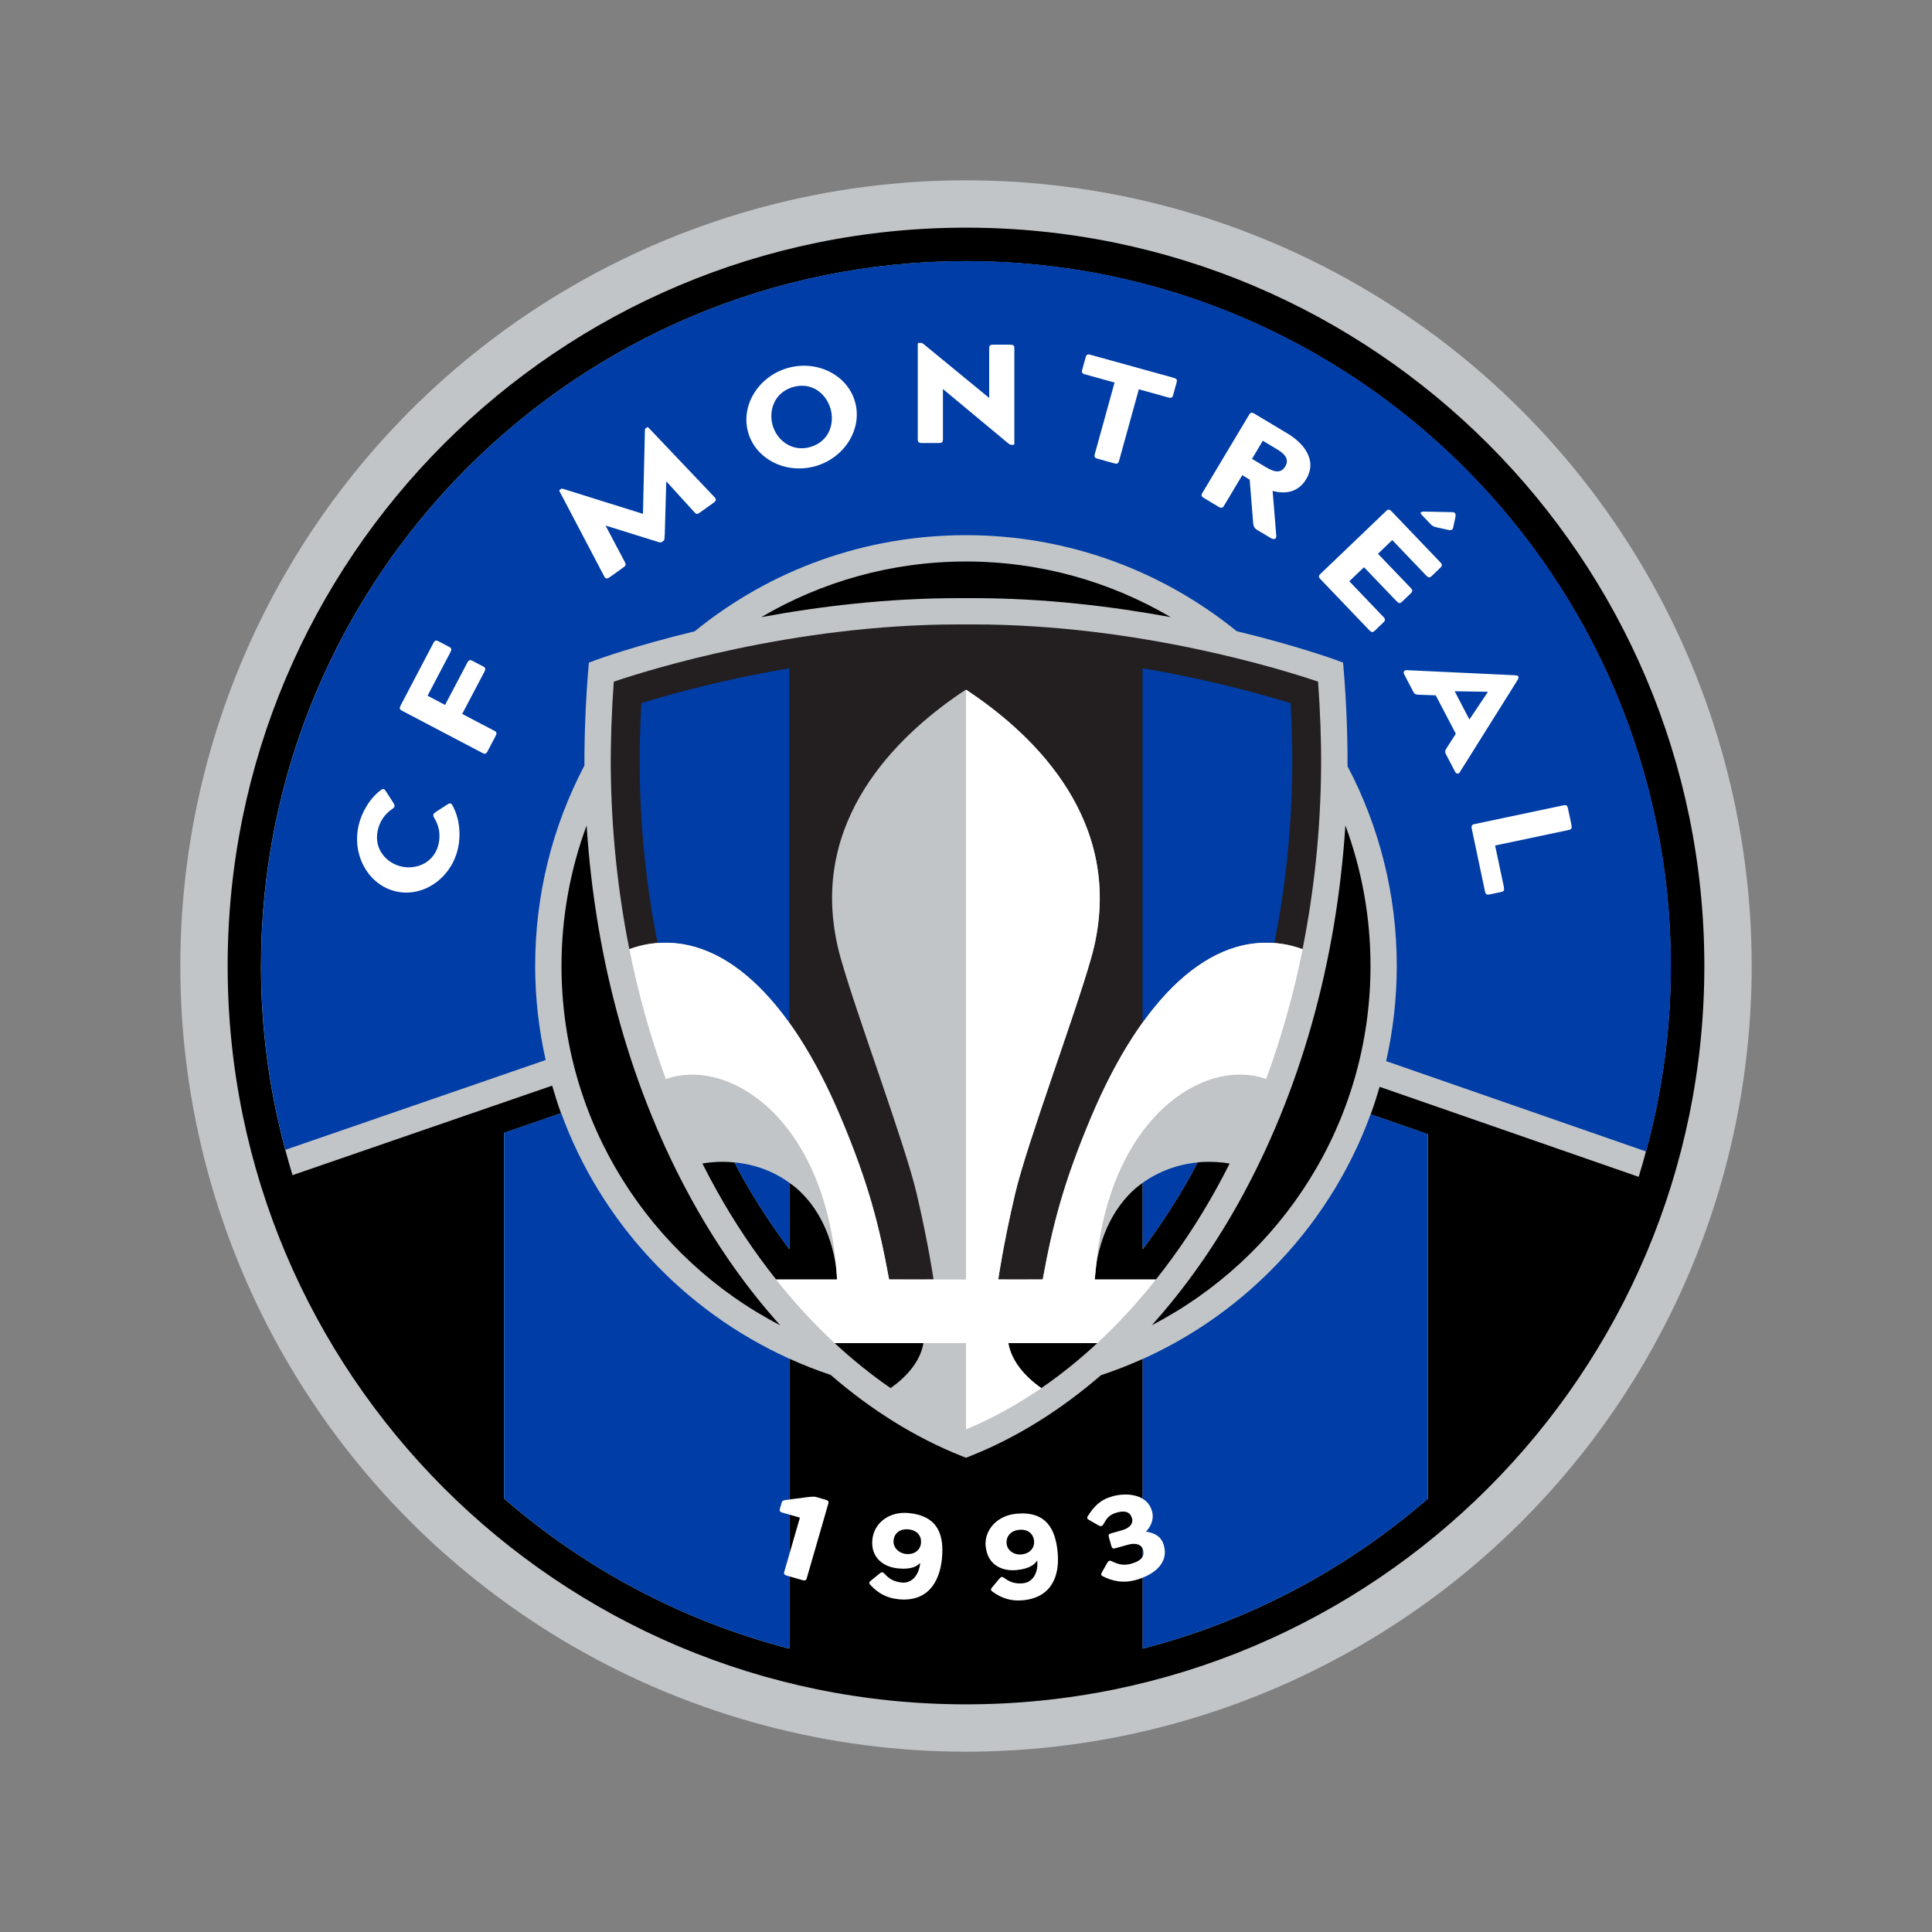
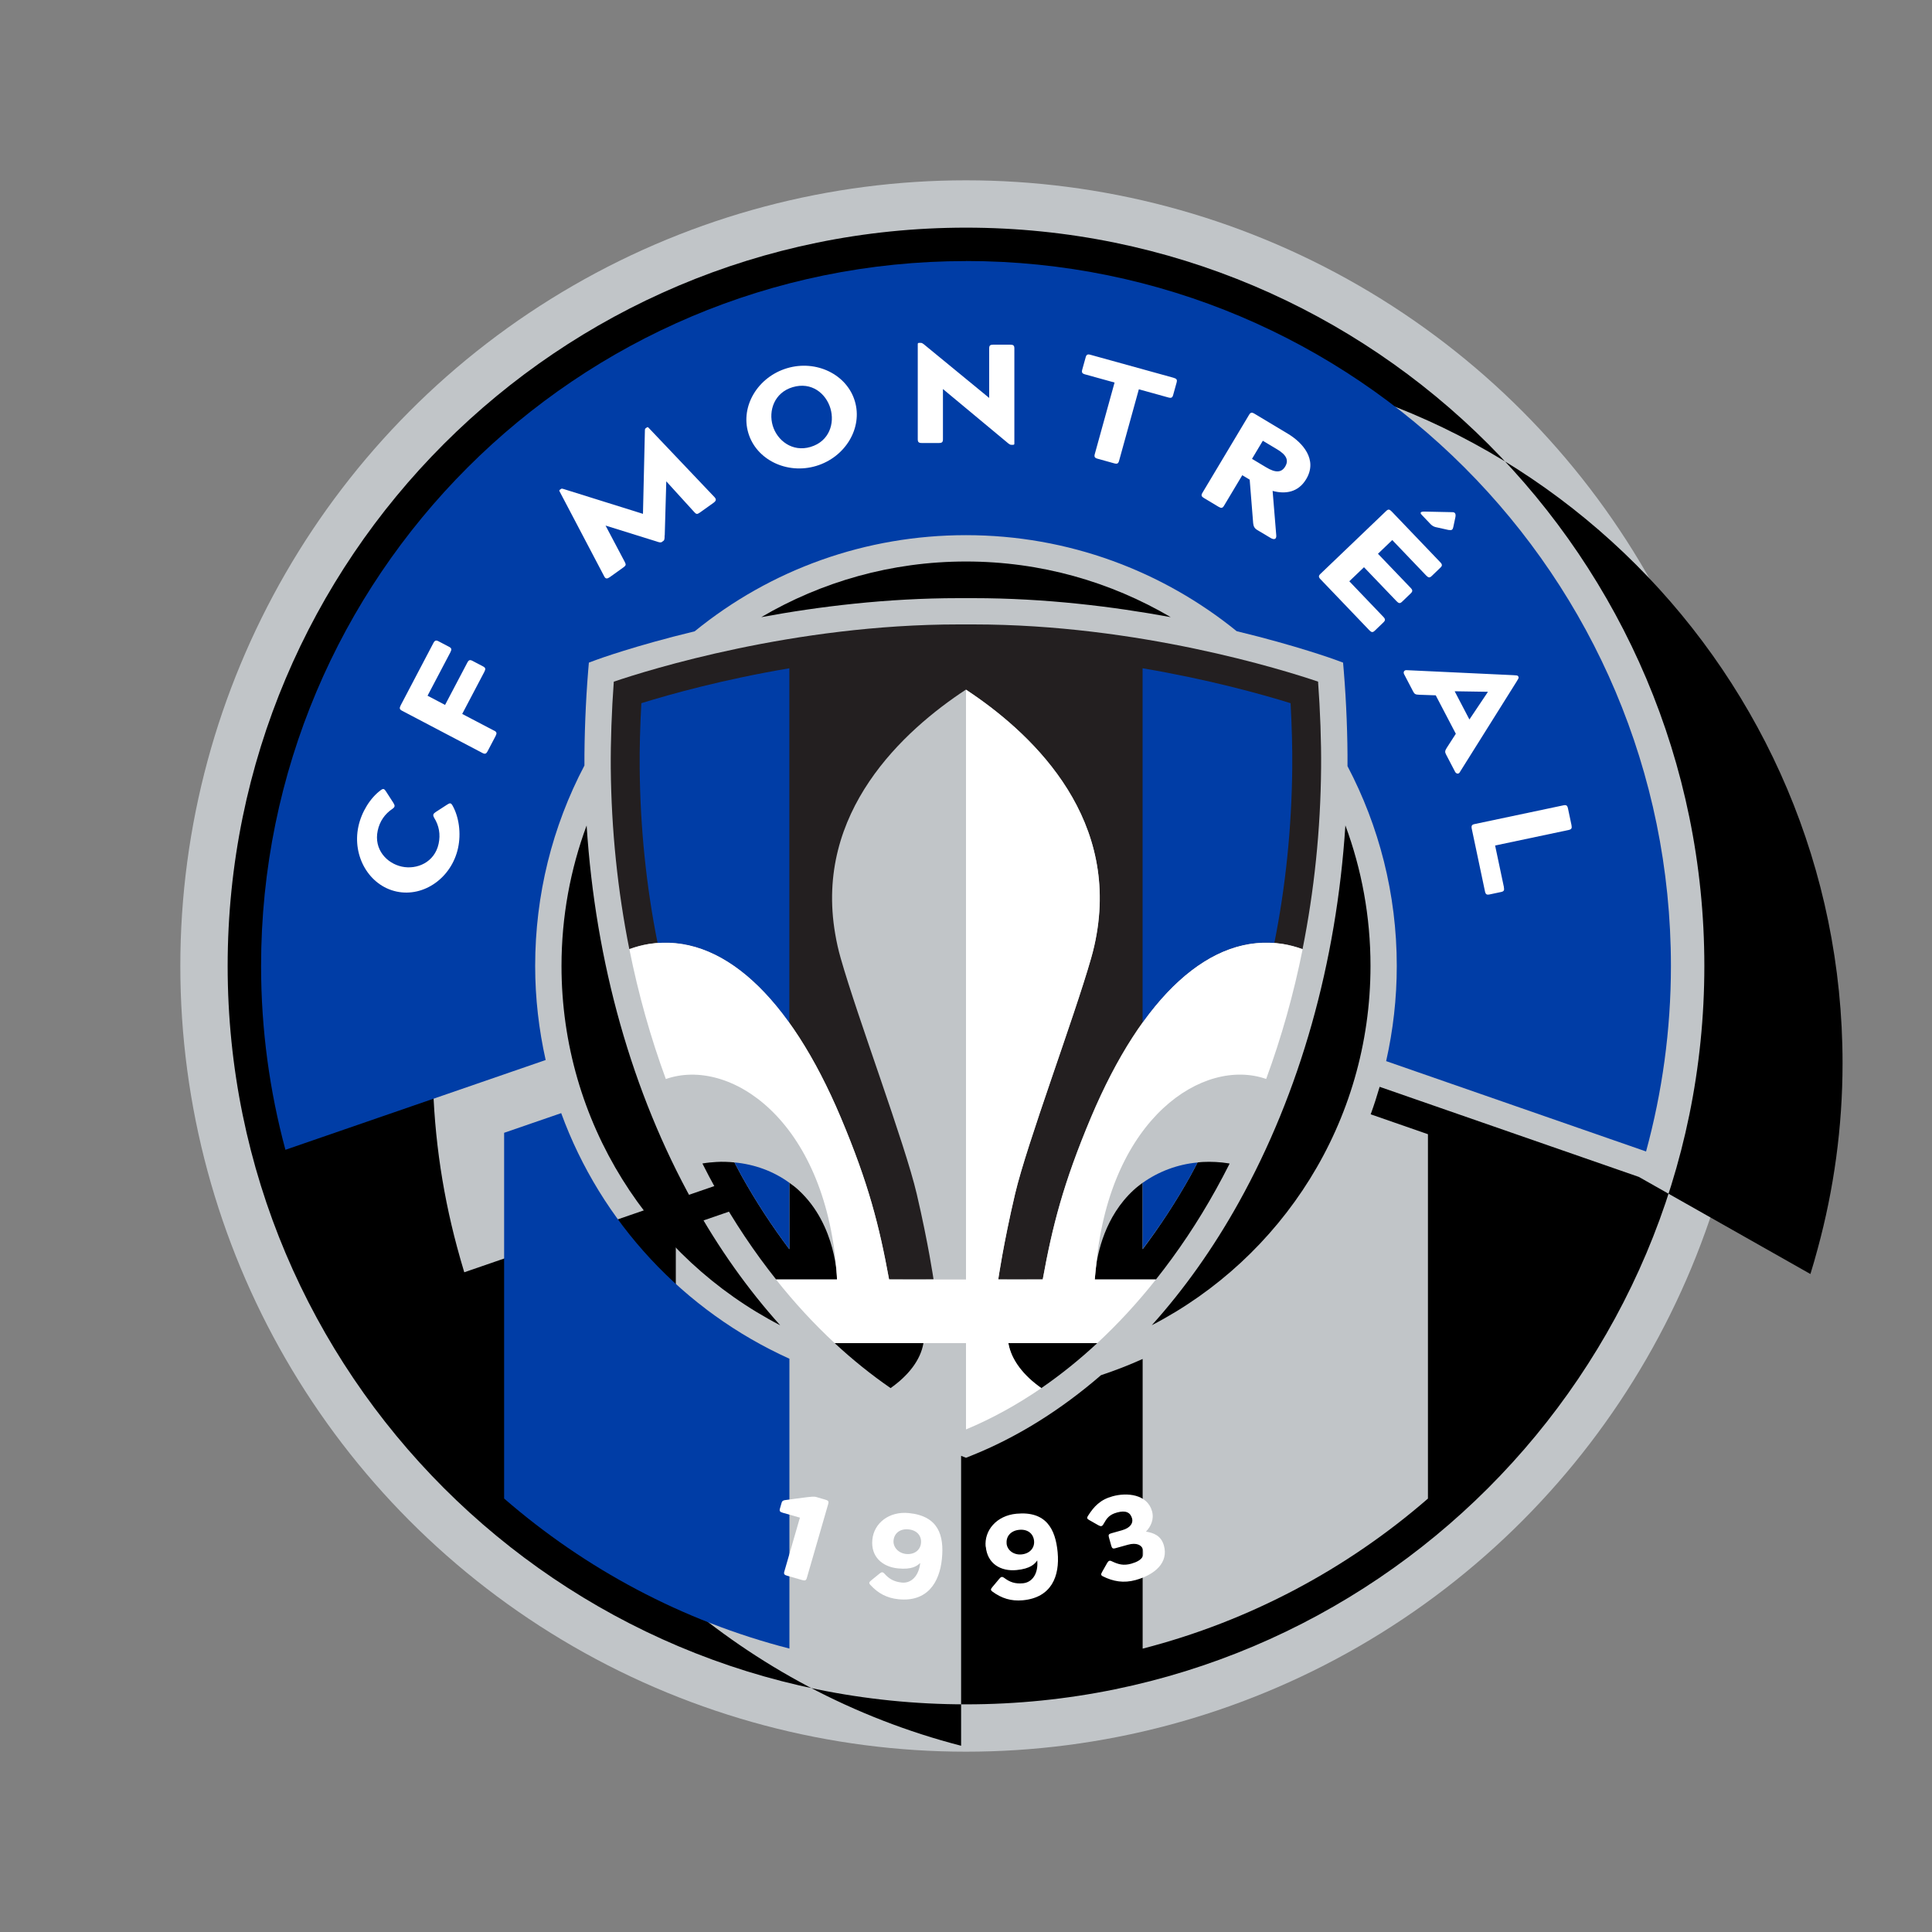
<svg xmlns="http://www.w3.org/2000/svg" id="Layer_2" viewBox="0 0 300 300">
  <rect x="0" y="0" width="300" height="300" fill="#808080" stroke="none" />
  <defs>
    <style>.cls-1{fill:none;}.cls-2{fill:#003da6;}.cls-3{fill:#fff;}.cls-4{fill:#c1c5c8;}.cls-5{fill:#231f20;}</style>
  </defs>
  <g id="Layer_33">
    <rect class="cls-1" width="300" height="300" />
    <circle class="cls-4" cx="150" cy="150" r="122" />
-     <path d="m150,35.35c-63.32,0-114.65,51.33-114.65,114.65s51.33,114.65,114.65,114.65,114.65-51.33,114.65-114.65-51.33-114.65-114.65-114.65Zm104.48,147.4l-40.25-13.99h0c-.42,1.44-.88,2.87-1.39,4.27l8.89,3.09v56.58c-12.58,10.92-27.67,19.02-44.3,23.3v-44.98c-2.11.95-4.27,1.79-6.47,2.52-6.29,5.44-13.1,9.69-20.2,12.52l-.76.3-.76-.3c-7.12-2.84-13.95-7.1-20.25-12.56-2.19-.73-4.33-1.58-6.42-2.52v45.02c-16.62-4.29-31.72-12.39-44.3-23.3v-56.79s8.85-3.05,8.85-3.05c-.51-1.4-.96-2.83-1.38-4.28l-40.32,13.9c-.4-1.3-.76-2.62-1.12-3.93-2.45-9.1-3.78-18.67-3.78-28.54,0-60.46,49.01-109.46,109.46-109.46,60.46,0,109.46,49.01,109.46,109.46,0,9.97-1.36,19.63-3.86,28.81-.36,1.32-.72,2.63-1.13,3.93Z" />
+     <path d="m150,35.35c-63.32,0-114.65,51.33-114.65,114.65s51.33,114.65,114.65,114.65,114.65-51.33,114.65-114.65-51.33-114.65-114.65-114.65Zm104.48,147.4l-40.25-13.99h0c-.42,1.44-.88,2.87-1.39,4.27l8.89,3.09v56.58c-12.58,10.92-27.67,19.02-44.3,23.3v-44.98c-2.11.95-4.27,1.79-6.47,2.52-6.29,5.44-13.1,9.69-20.2,12.52l-.76.3-.76-.3v45.02c-16.62-4.29-31.72-12.39-44.3-23.3v-56.79s8.85-3.05,8.85-3.05c-.51-1.4-.96-2.83-1.38-4.28l-40.32,13.9c-.4-1.3-.76-2.62-1.12-3.93-2.45-9.1-3.78-18.67-3.78-28.54,0-60.46,49.01-109.46,109.46-109.46,60.46,0,109.46,49.01,109.46,109.46,0,9.97-1.36,19.63-3.86,28.81-.36,1.32-.72,2.63-1.13,3.93Z" />
    <path class="cls-2" d="m150,40.54c-60.46,0-109.46,49.01-109.46,109.46,0,9.88,1.33,19.44,3.78,28.54l40.41-13.94c-1.05-4.7-1.63-9.59-1.63-14.61,0-11.02,2.66-21.64,7.65-31.12-.02-4.49.19-9.94.58-14.69l.11-1.29,1.22-.45c.12-.05,5.94-2.17,15.21-4.41,11.88-9.67,26.6-14.93,42.13-14.93,15.91,0,30.54,5.59,42.03,14.91,9.32,2.25,15.18,4.39,15.3,4.43l1.22.45.11,1.29c.4,4.79.61,10.28.58,14.79,4.88,9.28,7.65,19.83,7.65,31.02,0,5.04-.57,9.98-1.65,14.78l40.36,14.03c2.5-9.18,3.86-18.84,3.86-28.81,0-60.46-49.01-109.46-109.46-109.46Z" />
    <path class="cls-2" d="m87.13,172.85l-8.85,3.05v56.79c12.58,10.92,27.67,19.02,44.3,23.3v-45.01c-16.37-7.39-29.25-21.16-35.44-38.14Z" />
-     <path class="cls-2" d="m221.72,232.69v-56.58s-8.89-3.09-8.89-3.09c-3.3,9.02-8.54,17.29-15.53,24.28-5.84,5.84-12.57,10.44-19.87,13.73v44.97c16.62-4.29,31.72-12.39,44.3-23.3Z" />
    <path d="m148.85,92.88h1.14s1.16,0,1.16,0c11.15,0,21.73,1.31,30.64,2.95-9.33-5.48-20.18-8.64-31.79-8.64-11.6,0-22.46,3.16-31.79,8.64,8.91-1.65,19.49-2.95,30.64-2.95Z" />
    <path d="m107.63,186.7c-9.51-17.1-15.16-37.18-16.54-58.52-2.52,6.8-3.9,14.15-3.9,21.82,0,24.28,13.79,45.34,33.96,55.79-5.02-5.58-9.58-11.99-13.52-19.09Z" />
    <path d="m208.91,128.18c-1.38,21.33-7.03,41.41-16.54,58.51-3.95,7.1-8.5,13.51-13.52,19.09,20.17-10.45,33.96-31.5,33.96-55.79,0-7.67-1.38-15.02-3.9-21.82Z" />
    <path class="cls-3" d="m67.41,126.97c-.24-.42-.14-.62.25-.88l1.76-1.14c.41-.26.58-.32.83.1,1.02,1.79,1.37,4.34.88,6.61-.99,4.62-5.3,7.69-9.55,6.78s-6.92-5.48-5.93-10.1c.49-2.27,1.85-4.46,3.51-5.67.4-.28.52-.16.79.24l1.14,1.77c.25.4.27.62-.13.9-1.22.82-2,1.95-2.31,3.4-.62,2.91,1.39,5.08,3.75,5.59,2.32.5,5.09-.65,5.71-3.56.31-1.45.07-2.81-.71-4.05Z" />
    <path class="cls-3" d="m76.73,113.45c.41.21.45.4.22.85l-1.22,2.32c-.23.45-.42.51-.82.3l-12.47-6.55c-.41-.21-.45-.4-.22-.85l5.06-9.64c.23-.45.42-.51.82-.3l1.62.85c.41.21.45.4.22.85l-3.55,6.75,2.72,1.43,3.44-6.54c.23-.45.42-.51.82-.3l1.62.85c.41.21.45.4.22.85l-3.44,6.54,4.94,2.59Z" />
    <path class="cls-3" d="m103.2,83.12c0,.45,0,.73-.18.86l-.25.18c-.18.13-.44.05-.87-.1l-7.87-2.45,2.97,5.62c.22.43.23.56-.18.86l-2.12,1.52c-.41.29-.67.3-.87-.1l-6.93-13.19c-.07-.14-.08-.19.06-.29l.16-.11c.08-.06.16-.06.35,0l12.37,3.87.3-12.96c0-.19.04-.27.12-.33l.16-.11c.14-.1.18-.08.29.03l10.26,10.8c.29.33.23.56-.18.86l-2.13,1.52c-.41.29-.55.26-.87-.1l-4.33-4.76-.24,8.38Z" />
    <path class="cls-3" d="m122.2,57.18c4.53-1.36,9.3.95,10.54,5.11,1.25,4.16-1.47,8.7-6,10.06-4.53,1.36-9.3-.95-10.54-5.11-1.25-4.16,1.47-8.7,6-10.06Zm3.66,12.22c2.94-.88,3.77-3.7,3.09-5.98-.69-2.32-2.93-4.18-5.87-3.3-2.85.85-3.78,3.66-3.09,5.98.68,2.28,3.02,4.15,5.87,3.3Z" />
    <path class="cls-3" d="m182.23,58.67c.49.13.59.3.47.74l-.53,1.91c-.12.44-.3.53-.78.39l-4.55-1.26-3.07,11.1c-.12.44-.3.53-.78.39l-2.52-.7c-.49-.13-.59-.3-.47-.74l3.07-11.1-4.55-1.26c-.49-.13-.59-.3-.47-.74l.53-1.91c.12-.44.3-.53.78-.39l12.87,3.56Zm-35.81,9.53c0,.46-.14.59-.65.59h-2.61c-.5,0-.65-.13-.65-.59v-14.76c0-.15.05-.2.22-.2h.24c.17,0,.29.07.46.2l10.17,8.35v-7.68c0-.46.14-.59.65-.59h2.61c.5,0,.65.13.65.59v14.76c0,.15-.05.2-.22.2h-.24c-.17,0-.29-.07-.46-.2l-10.17-8.46v7.78Z" />
    <path class="cls-3" d="m197.61,76.22l.57,6.95c.03.65-.43.63-.87.37l-2.08-1.24c-.43-.26-.59-.56-.64-1.07l-.54-6.75-1.15-.69-2.83,4.73c-.23.39-.43.43-.86.17l-2.24-1.34c-.43-.26-.49-.44-.25-.84l7.23-12.09c.23-.39.43-.43.86-.17l5.12,3.07c2.35,1.4,4.71,4.04,2.9,7.07-1.25,2.1-3.28,2.36-5.21,1.84Zm-.98-3.64c1.44.86,2.36.83,2.94-.15.58-.97.18-1.8-1.26-2.66l-2.22-1.33-1.68,2.81,2.22,1.33Z" />
    <path class="cls-3" d="m205.07,89.97c-.35-.36-.35-.56-.02-.87l10.18-9.74c.33-.32.52-.3.87.06l7.53,7.87c.35.36.35.56.02.87l-1.32,1.27c-.33.32-.52.3-.87-.06l-5.27-5.51-2.22,2.13,5.06,5.28c.35.36.35.56.02.88l-1.32,1.27c-.33.32-.52.3-.87-.06l-5.06-5.28-2.28,2.18,5.27,5.51c.35.36.35.56.02.88l-1.32,1.27c-.33.32-.52.3-.87-.06l-7.53-7.87Zm18.03-8.08c-.36-.06-.68-.21-.95-.49l-1.39-1.46c-.3-.31-.22-.52.49-.5l4.25.09c.47-.02.59.3.49.79l-.33,1.55c-.1.4-.21.5-.75.42l-1.8-.4Z" />
    <path class="cls-3" d="m226.66,119.94c-.17.28-.54.23-.71-.09l-1.42-2.72c-.2-.38-.15-.57.13-1.02l1.4-2.17-3.12-5.97-2.58-.09c-.53-.02-.71-.09-.91-.47l-1.42-2.72c-.17-.32.02-.63.33-.63l16.62.78c.44.04.67,0,.77.19l.03.06c.1.19-.06.36-.28.74l-8.84,14.1Zm4.34-12.52l-5.12-.08,2.29,4.38,2.85-4.25-.03-.05Z" />
    <path class="cls-3" d="m233.52,137.76c.1.49,0,.66-.44.75l-1.79.38c-.45.09-.61-.02-.71-.51l-2.04-9.67c-.1-.49,0-.66.44-.75l13.79-2.91c.45-.09.61.02.71.51l.54,2.56c.1.49,0,.66-.44.76l-11.42,2.41,1.37,6.48Z" />
    <path class="cls-3" d="m125.35,232.48c.43-.04,1.03-.14,1.41-.02l1.41.41c.45.13.55.27.44.65l-3.33,11.52c-.11.37-.27.44-.72.31l-2.33-.67c-.45-.13-.55-.27-.44-.65l2.42-8.37-2.66-.76c-.45-.13-.55-.27-.44-.65l.25-.87c.06-.21.12-.35.45-.43,0,0,3.11-.43,3.54-.47Z" />
    <path class="cls-3" d="m135.46,239.06c.25-2.53,2.58-4.43,5.68-4.11,4.59.46,5.48,3.48,5.12,7.1-.37,3.71-2.29,6.73-6.74,6.28-1.81-.18-3.19-.93-4.37-2.23-.28-.31-.18-.43.13-.7l1.29-1.05c.31-.25.48-.31.78.02.7.78,1.44,1.24,2.69,1.37,1.46.15,2.65-1.04,2.85-3.05-.46.46-1.28,1.07-3.45.85-2.42-.24-4.25-1.81-3.98-4.48Zm3.29.12c-.11,1.07.77,2,1.94,2.12,1.32.13,2.22-.62,2.32-1.69.11-1.13-.62-2-1.94-2.13-1.28-.13-2.21.58-2.32,1.71Z" />
    <path class="cls-3" d="m153.05,240.18c-.24-2.53,1.68-4.84,4.79-5.13,4.59-.43,6.05,2.36,6.39,5.98.35,3.72-.96,7.05-5.41,7.46-1.81.17-3.31-.31-4.72-1.35-.33-.25-.26-.39,0-.71l1.07-1.28c.26-.3.41-.39.77-.13.84.63,1.65.95,2.91.83,1.46-.14,2.4-1.53,2.21-3.55-.36.54-1.05,1.29-3.22,1.5-2.42.23-4.52-.96-4.77-3.64Zm3.25-.51c.1,1.07,1.13,1.81,2.31,1.7,1.32-.12,2.06-1.03,1.96-2.1-.11-1.13-.99-1.85-2.31-1.72-1.28.12-2.06,1-1.95,2.12Z" />
    <path class="cls-3" d="m173.24,240.4c-.41.12-.56.04-.67-.33l-.38-1.36c-.11-.38-.02-.52.4-.63l1.63-.46c1.38-.39,1.75-1.17,1.57-1.83-.26-.93-.96-1.31-2.34-.93-1.22.34-1.58.88-2.12,1.83-.2.35-.41.35-.76.16l-1.39-.79c-.36-.21-.47-.31-.25-.66.94-1.48,1.9-2.52,3.81-3.05,2.24-.63,5.4-.34,6.14,2.29.36,1.27-.18,2.4-.92,3.17v.02c1.12.19,2.33.58,2.77,2.16.74,2.63-1.37,4.51-4.36,5.35-1.91.53-3.52.22-5.1-.56-.37-.19-.33-.33-.13-.7l.78-1.38c.2-.35.39-.44.73-.26,1,.47,1.79.71,3.01.37,1.77-.5,2.08-1.28,1.82-2.21-.19-.66-.97-1.12-2.35-.73l-1.91.53Z" />
    <path d="m129.61,208.56c2.79,2.59,5.69,4.92,8.68,6.98,2.72-1.91,4.66-4.33,5.1-6.98-1.84,0-8.11,0-13.78,0Z" />
    <polygon points="109.06 180.67 109.06 180.67 109.06 180.66 109.06 180.67" />
    <rect x="120.5" y="198.67" width="0" height="0" />
    <path d="m123.98,184.78c-.44-.41-.92-.77-1.41-1.12v10.32c-2.67-3.55-5.17-7.36-7.45-11.45-.37-.67-.72-1.35-1.08-2.03-.93-.09-1.87-.13-2.82-.07-.21.01-.42.03-.62.05-.13.01-.27.02-.4.03-.35.04-.69.08-1.04.14-.03,0-.06.02-.09.02.69,1.37,1.4,2.72,2.14,4.05,2.8,5.05,5.93,9.71,9.31,13.96h9.46s-.02-8.41-5.99-13.89Z" />
    <polygon points="138.3 215.54 138.3 215.54 138.29 215.53 138.3 215.54" />
    <path class="cls-5" d="m204.69,105.85c-5.4-1.83-27.93-8.89-53.54-8.89h-1.16s-1.14,0-1.14,0c-25.62,0-48.15,7.06-53.54,8.89-.33,4.45-.5,9.37-.47,13.41.09,9.64,1.07,19.06,2.88,28.11.99-.36,2-.63,3.03-.8,11.21-1.8,21.85,8.09,29.8,26.94,4.33,10.27,5.99,16.9,7.5,25.15,2.7.02,6.91,0,6.91,0h0s0,0,0,0c0,0-.79-5.48-2.61-13.27-1.82-7.79-9.16-27.29-11.8-36.58-.37-1.28-.65-2.55-.86-3.8-3.26-18.92,10.64-31.58,20.3-37.93h0s0,0,0,0c9.65,6.36,23.55,19.01,20.29,37.93-.21,1.25-.5,2.51-.87,3.8-2.65,9.29-9.98,28.79-11.8,36.58-1.83,7.79-2.61,13.27-2.61,13.27,0,0,4.2.02,6.91,0,1.5-8.25,3.17-14.88,7.49-25.15,7.95-18.85,18.59-28.74,29.8-26.94,1.04.17,2.07.44,3.06.81,0,0,0,0,0,0,1.81-9.06,2.8-18.48,2.88-28.13.04-4.04-.14-8.96-.47-13.41Z" />
    <path d="m161.83,215.45c2.95-2.04,5.81-4.34,8.56-6.9-5.69,0-11.97,0-13.81,0,.45,2.65,2.39,5.07,5.12,6.99l.13-.09Z" />
    <path class="cls-2" d="m200.4,109.19c-4.56-1.41-12.78-3.7-22.98-5.42v55.03c6.15-8.57,13.16-12.95,20.46-12.38,1.75-8.75,2.69-17.87,2.78-27.2.03-3.03-.07-6.58-.26-10.04Z" />
    <path d="m190.82,180.65c-1.38-.22-2.74-.29-4.08-.22-.26.01-.52.05-.78.07-.36.68-.71,1.36-1.08,2.03-2.28,4.09-4.78,7.9-7.45,11.45v-10.32c-.48.35-.96.72-1.4,1.13-4.44,4.08-5.61,9.77-5.91,12.42l-.12,1.47h9.49c3.38-4.25,6.51-8.91,9.31-13.96.74-1.33,1.45-2.68,2.14-4.04-.04,0-.07-.02-.11-.02Z" />
    <path class="cls-2" d="m177.43,183.66v10.28c2.67-3.5,5.17-7.31,7.45-11.4.37-.67.72-1.35,1.08-2.03-3.14.29-6.07,1.41-8.53,3.16Z" />
    <path class="cls-2" d="m122.57,103.77c-10.2,1.72-18.41,4-22.98,5.42-.19,3.46-.29,7-.26,10.04.08,9.33,1.03,18.45,2.78,27.2,7.3-.56,14.32,3.84,20.46,12.42v-55.07Z" />
    <path class="cls-2" d="m122.57,183.66c-2.46-1.79-5.39-2.87-8.53-3.16.36.68.71,1.36,1.08,2.03,2.28,4.09,4.78,7.9,7.45,11.45v-10.32Z" />
    <path class="cls-3" d="m170.25,196.11c2.23-22.56,16.62-31.96,26.36-28.57,2.37-6.45,4.27-13.18,5.66-20.14-1-.37-2.02-.64-3.06-.81-11.2-1.8-21.85,8.09-29.8,26.94-4.32,10.27-5.99,16.9-7.49,25.15-2.71.02-6.91,0-6.91,0,0,0,.78-5.48,2.61-13.27,1.82-7.79,9.15-27.29,11.8-36.58.37-1.28.66-2.55.87-3.8,3.26-18.92-10.64-31.58-20.29-37.93h0v91.58h-5.03,0s-4.21.02-6.91,0c-1.51-8.25-3.17-14.88-7.5-25.15-7.94-18.85-18.58-28.74-29.8-26.94-1.03.17-2.04.44-3.03.8,1.39,6.97,3.29,13.71,5.66,20.16,9.9-3.46,24.63,6.29,26.49,29.66l.09,1.47h-9.47c2.86,3.61,5.91,6.91,9.11,9.88,5.68,0,20.39,0,20.39,0v13.4c4.01-1.67,7.92-3.83,11.69-6.41-2.73-1.91-4.67-4.33-5.12-6.99,1.84,0,8.12,0,13.81,0,3.2-2.97,6.25-6.27,9.11-9.88h-9.5s.26-2.56.26-2.56Z" />
    <polygon points="190.93 180.67 190.93 180.67 190.93 180.67 190.93 180.67" />
  </g>
</svg>